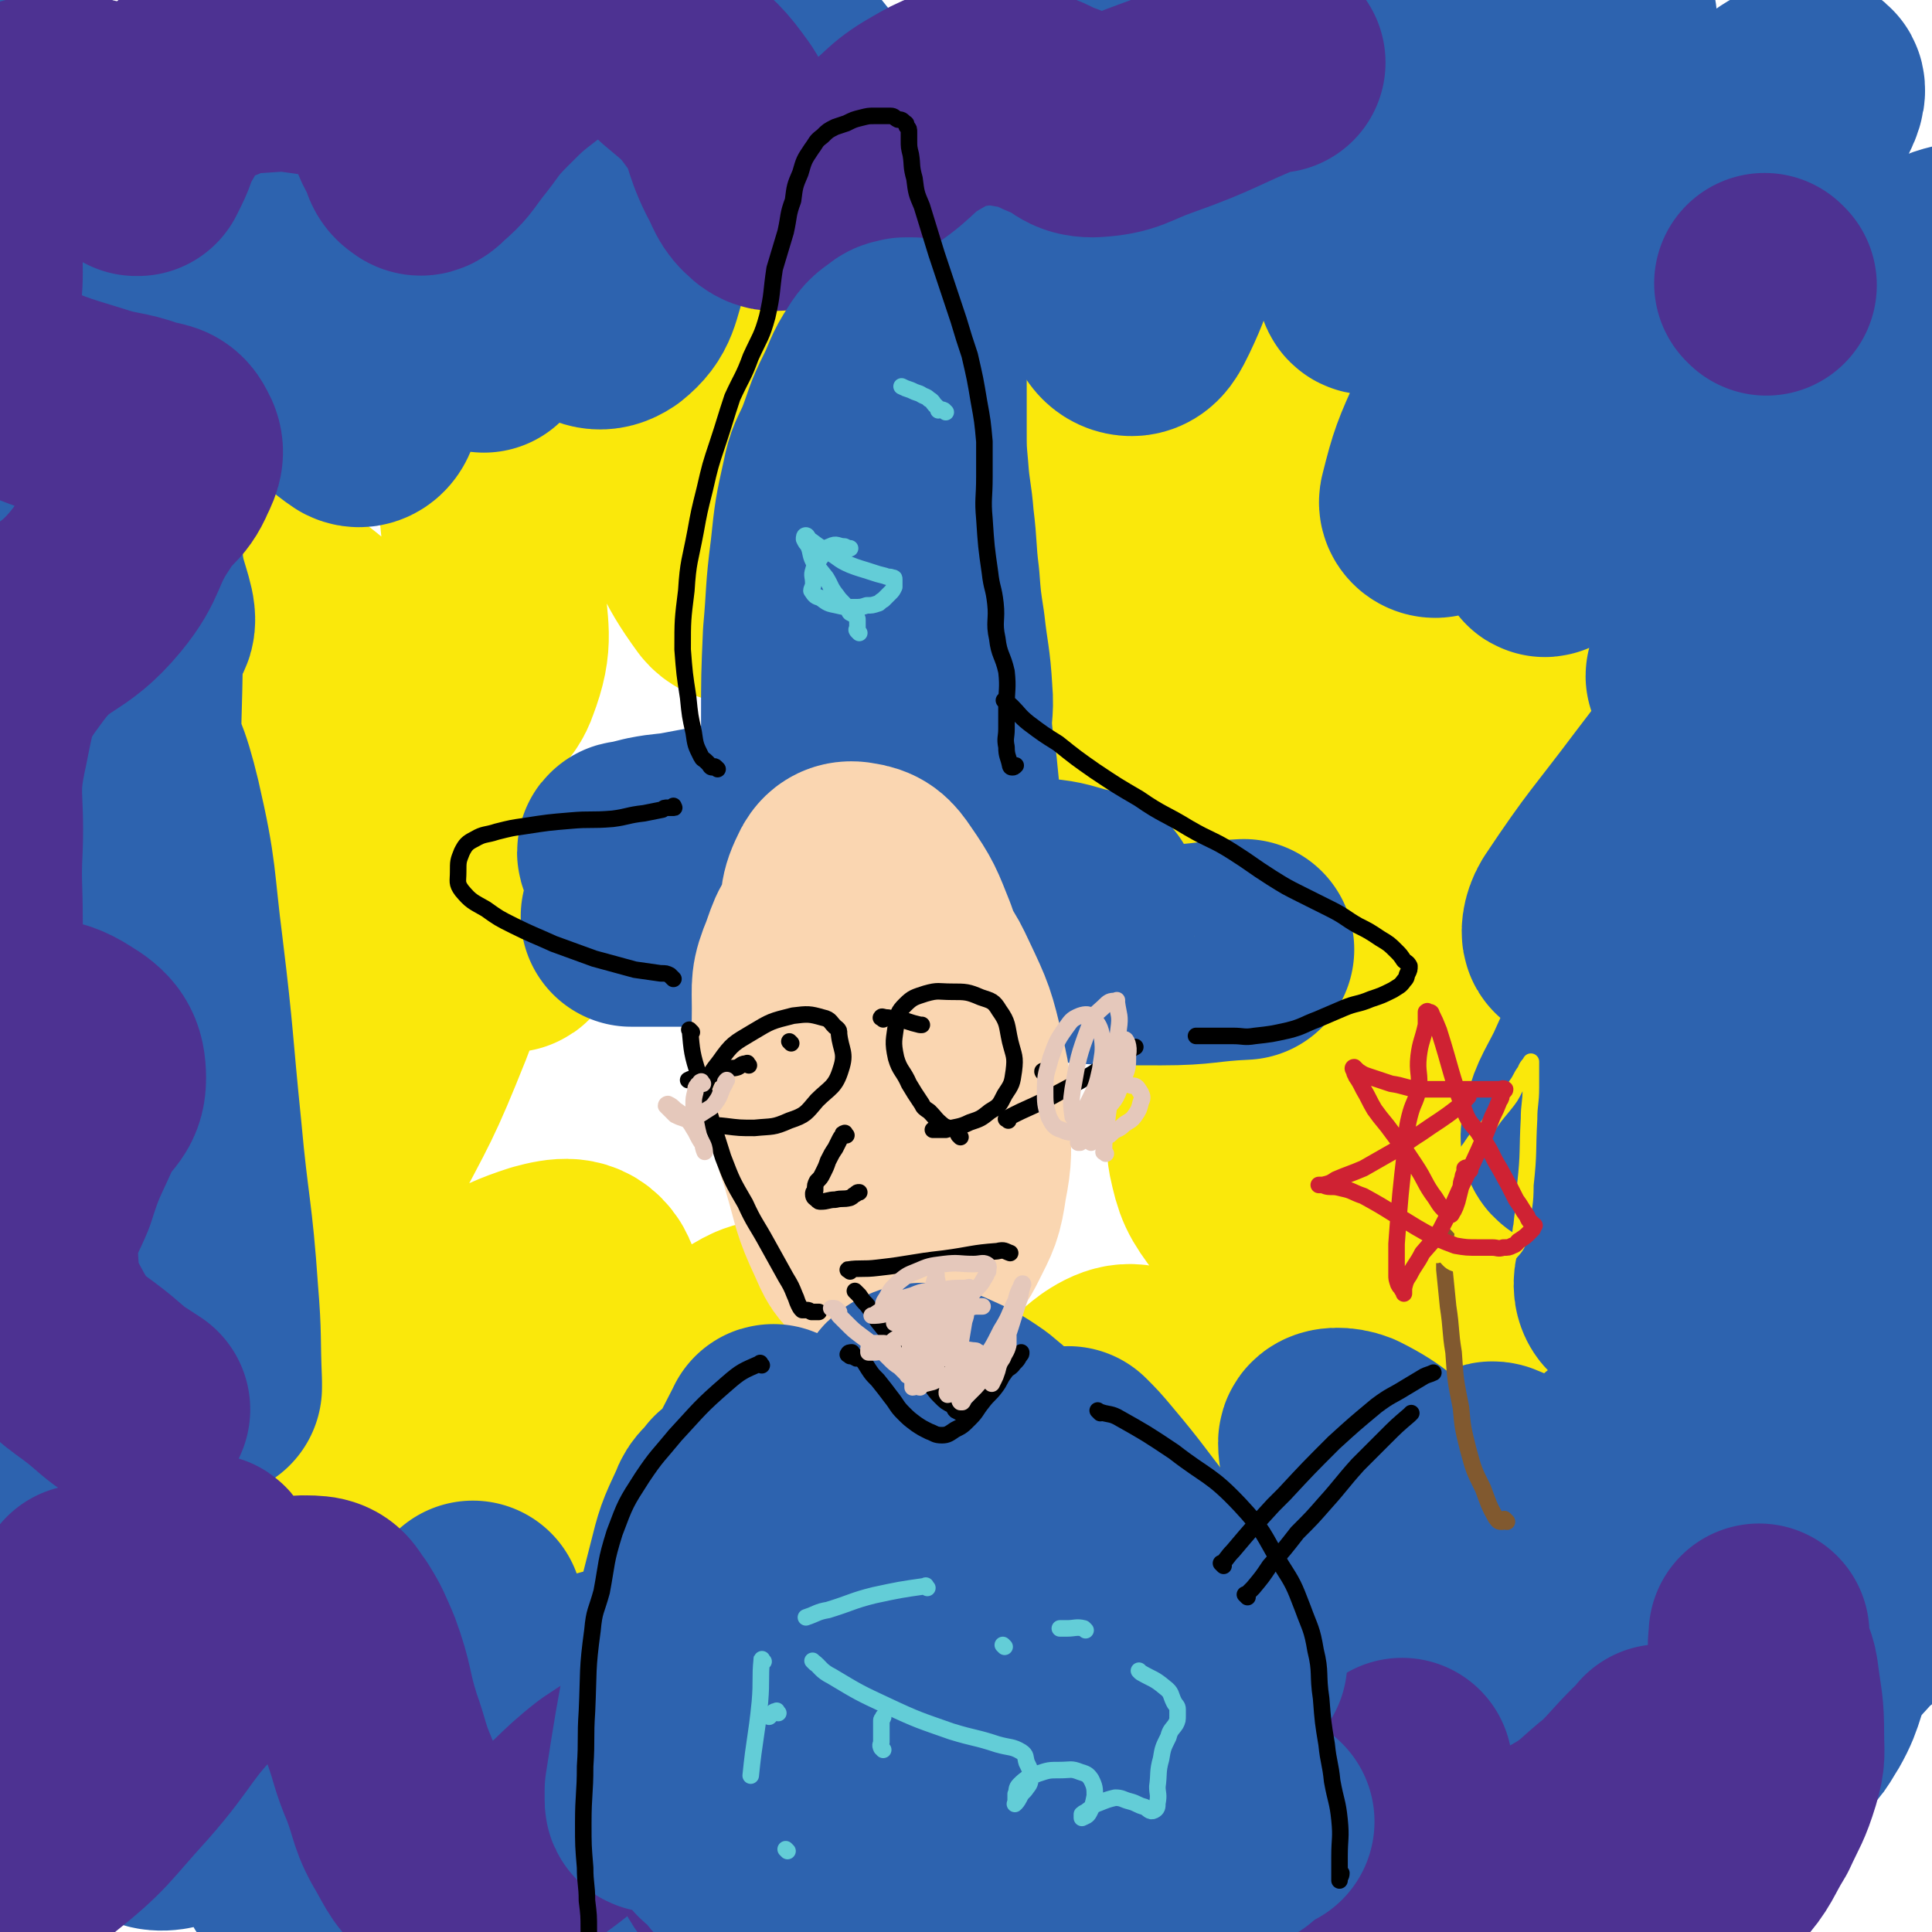
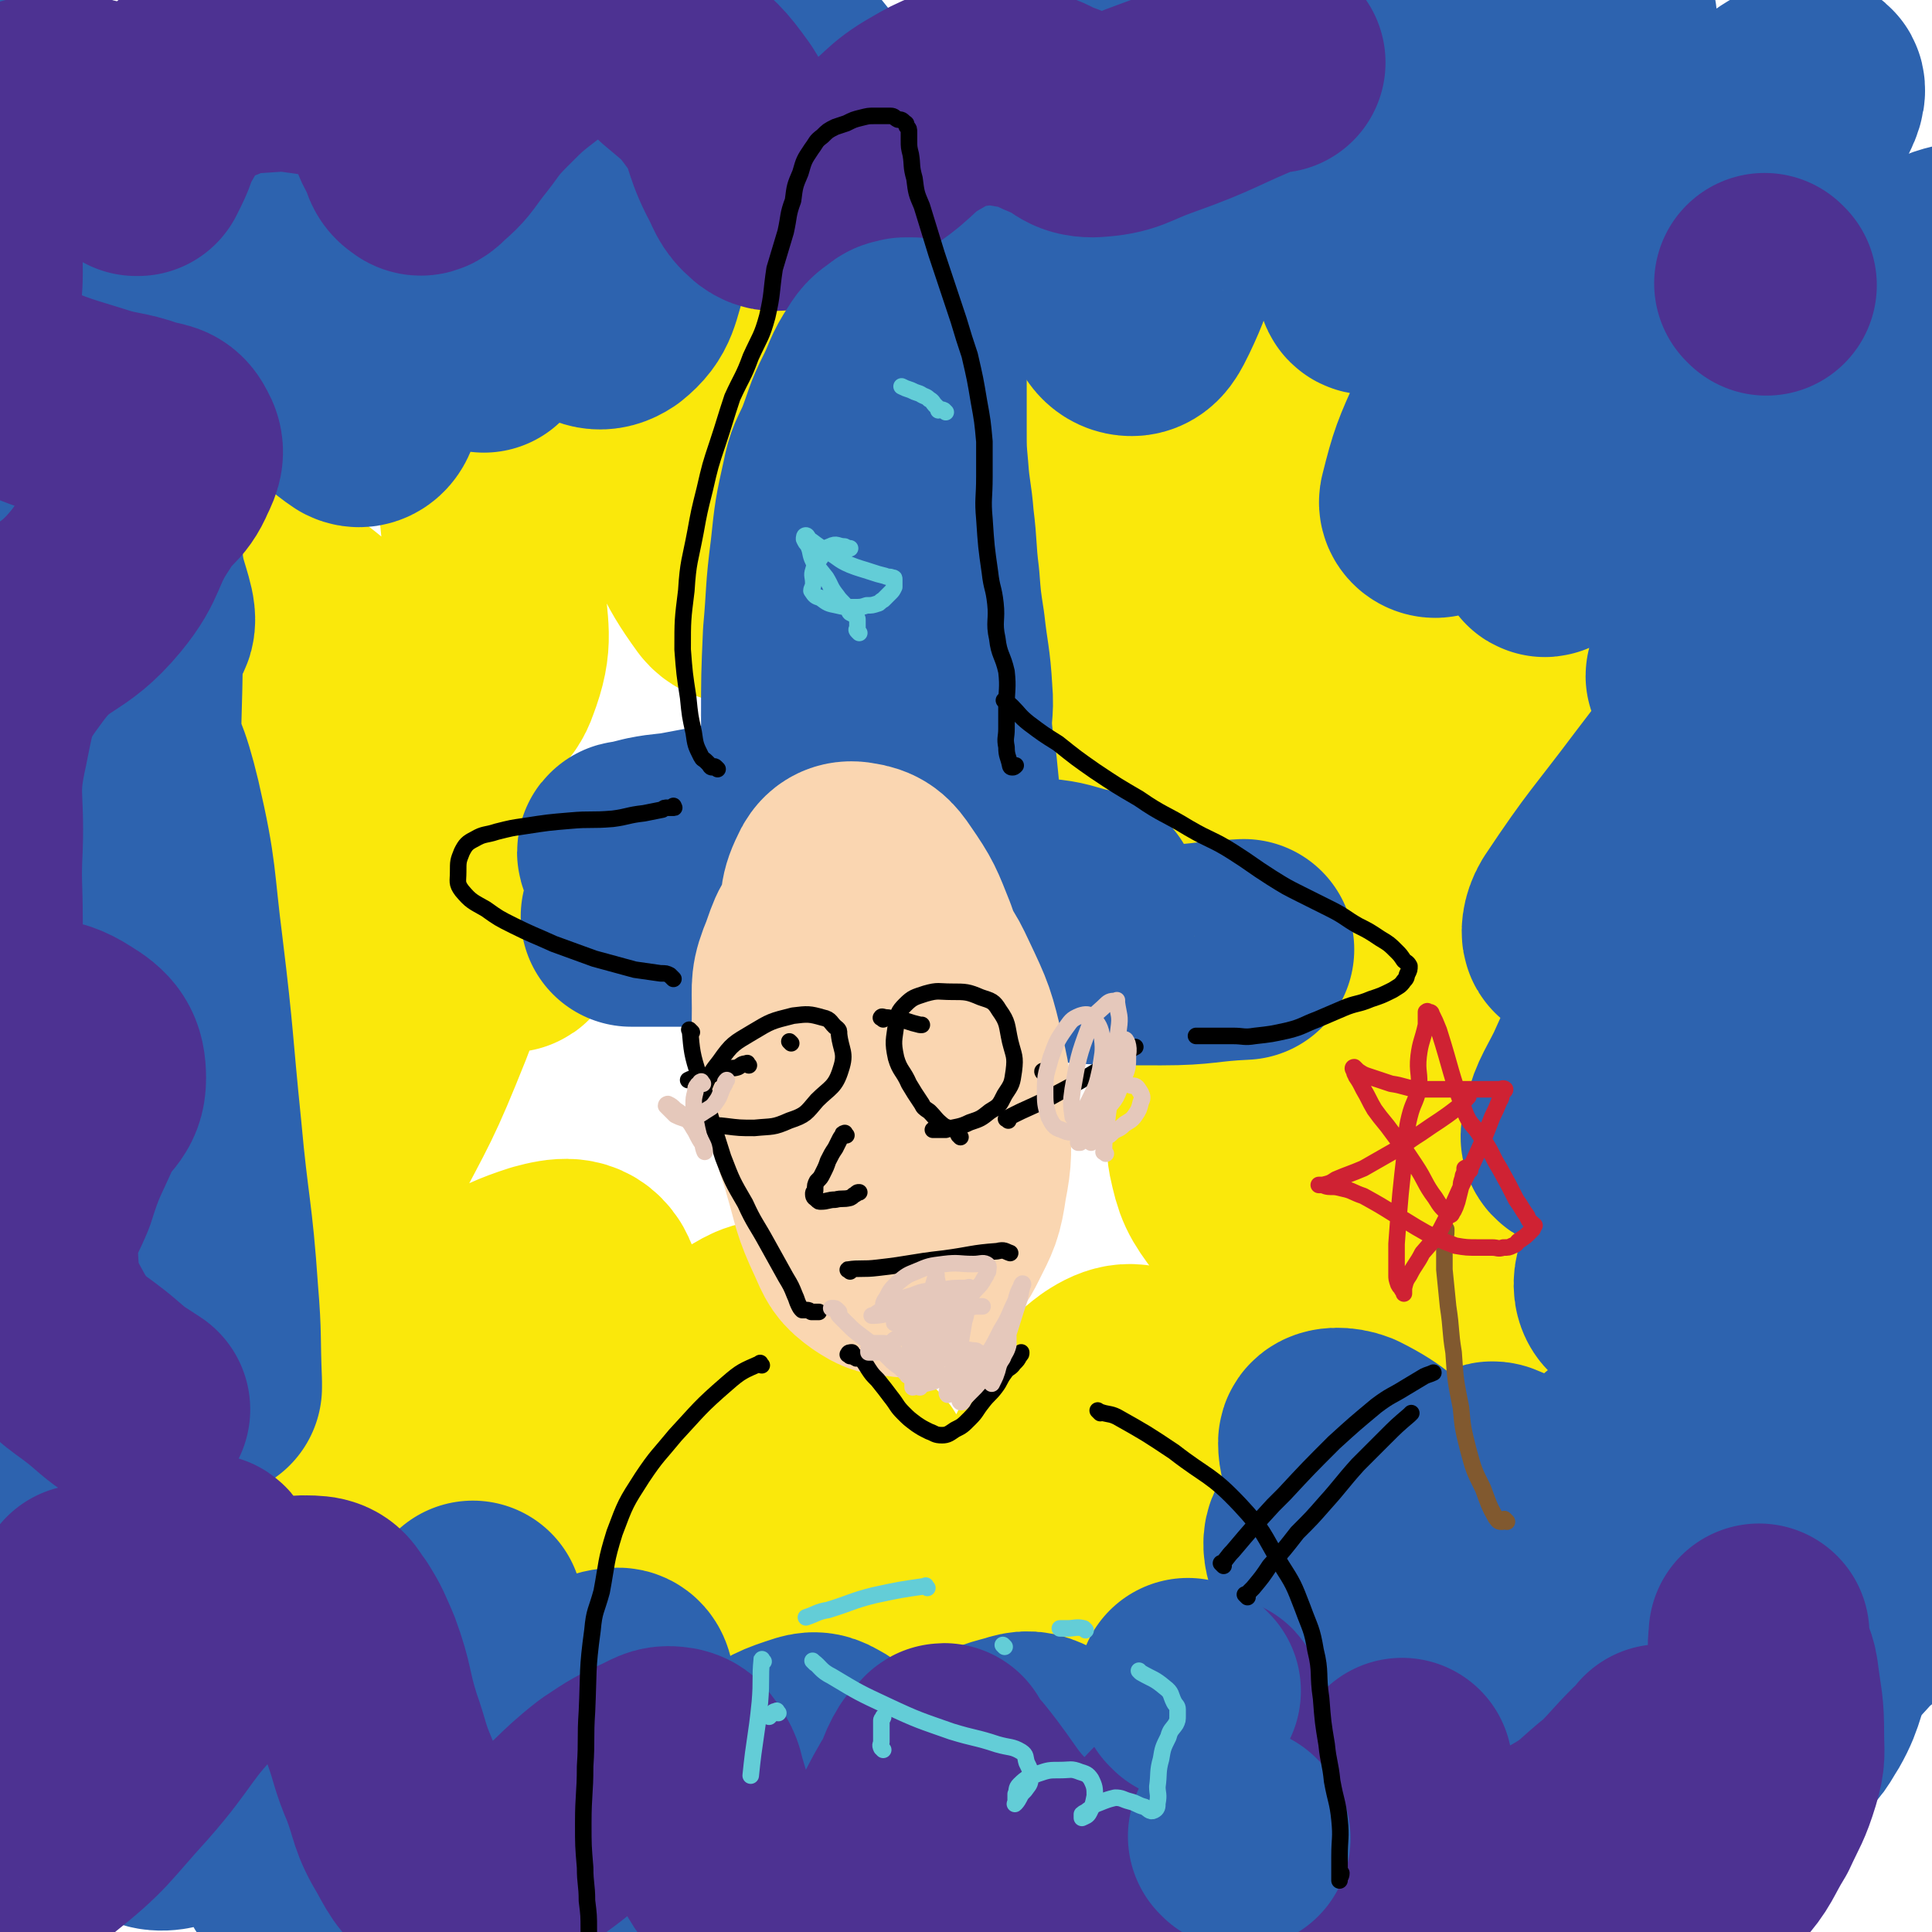
<svg xmlns="http://www.w3.org/2000/svg" viewBox="0 0 1050 1050" version="1.1">
  <g fill="none" stroke="#FAE80B" stroke-width="120" stroke-linecap="round" stroke-linejoin="round">
    <path d="M554,383c-1,-1 -2,-1 -1,-1 22,-14 23,-13 46,-28 37,-23 36,-24 73,-47 27,-18 27,-19 55,-36 18,-11 19,-10 38,-19 6,-3 6,-3 13,-6 2,0 5,-1 4,0 -5,6 -8,7 -15,14 -26,25 -26,25 -51,50 -22,21 -23,19 -43,41 -15,15 -15,15 -27,32 -5,6 -8,9 -7,13 1,3 5,3 10,2 17,-4 18,-3 33,-12 23,-14 21,-18 43,-34 23,-16 24,-14 48,-30 22,-14 22,-15 43,-30 14,-11 14,-11 27,-22 2,-2 2,-2 4,-4 0,0 0,-1 0,-1 -23,13 -24,13 -47,27 -26,16 -26,16 -51,33 -27,18 -26,18 -53,36 -21,14 -22,13 -43,28 -8,6 -10,7 -15,15 -2,3 -1,6 2,7 10,3 12,4 24,2 22,-3 22,-7 45,-11 28,-4 28,-4 56,-5 29,-1 29,1 57,1 26,0 26,-1 51,0 18,1 18,1 35,3 7,0 7,1 13,3 1,0 1,-1 1,-1 -8,4 -8,5 -16,7 -32,12 -32,14 -66,22 -32,9 -33,8 -66,12 -32,5 -32,3 -64,6 -23,2 -23,1 -46,4 -9,1 -11,1 -18,5 -2,1 -2,4 0,5 8,6 9,6 19,10 19,8 20,6 40,14 26,9 25,11 51,20 26,9 26,10 52,15 22,5 22,4 44,6 13,1 13,0 26,0 6,0 6,0 11,0 0,0 0,0 0,0 -16,0 -16,0 -31,0 -29,1 -29,0 -58,2 -31,2 -31,3 -62,7 -25,3 -25,2 -49,7 -15,2 -15,3 -29,8 -4,2 -9,3 -8,5 3,3 7,4 15,5 19,5 19,5 38,7 26,3 26,2 52,4 25,2 25,1 49,5 22,2 22,2 43,7 10,3 11,3 20,7 5,3 8,4 8,8 0,4 -4,6 -9,8 -15,8 -15,10 -31,13 -24,6 -25,5 -50,5 -30,-1 -30,-3 -60,-7 -19,-2 -19,-3 -38,-4 -11,-1 -13,-4 -22,0 -5,2 -6,6 -5,11 3,14 4,16 13,28 10,16 14,14 25,29 16,23 12,26 30,48 13,16 17,13 32,29 12,13 9,17 21,29 4,3 7,4 11,2 4,-3 6,-6 6,-12 -2,-17 -3,-18 -11,-35 -11,-26 -11,-28 -28,-52 -17,-24 -19,-23 -40,-45 -7,-7 -9,-14 -15,-11 -6,3 -7,10 -9,21 -5,21 -4,22 -6,44 -1,32 -1,32 0,64 1,40 1,40 3,79 2,30 4,30 6,61 1,17 0,17 1,34 0,1 1,4 1,2 1,-9 3,-12 1,-24 -5,-32 -3,-34 -14,-64 -13,-34 -15,-34 -34,-65 -12,-21 -12,-26 -30,-38 -9,-6 -15,-5 -24,1 -15,11 -14,16 -23,34 -13,26 -11,27 -19,54 -9,27 -9,27 -16,55 -6,23 -5,23 -12,46 -1,5 -2,5 -3,10 0,0 0,0 0,0 10,-20 8,-21 20,-40 11,-18 12,-17 24,-35 7,-10 10,-12 13,-20 1,-3 -3,-4 -6,-2 -15,5 -14,9 -29,15 -24,11 -25,9 -49,20 -25,11 -25,12 -49,25 -22,12 -20,15 -42,24 -14,6 -17,8 -30,6 -6,-1 -10,-5 -9,-12 1,-16 4,-18 13,-35 12,-24 13,-24 30,-46 13,-18 14,-18 30,-34 9,-10 10,-9 21,-17 1,-1 3,-1 3,-1 0,0 -1,1 -2,2 -21,19 -22,18 -42,38 -20,21 -17,24 -38,43 -13,12 -14,10 -29,18 -5,3 -8,6 -10,3 -4,-5 -3,-9 -1,-18 8,-28 10,-28 22,-55 13,-29 14,-29 28,-57 11,-20 12,-19 22,-39 2,-5 5,-11 2,-11 -7,0 -12,4 -23,11 -25,16 -27,15 -49,36 -30,28 -29,30 -55,61 -27,31 -26,32 -52,64 -17,21 -16,22 -35,42 -5,5 -9,10 -11,7 -4,-6 -4,-13 0,-24 11,-29 12,-29 29,-56 22,-38 24,-36 48,-73 22,-32 27,-30 43,-64 7,-14 9,-22 4,-31 -5,-8 -13,-7 -24,-4 -25,8 -24,12 -47,26 -30,18 -30,18 -58,38 -29,21 -27,23 -56,44 -17,11 -17,12 -36,20 -7,3 -15,6 -15,1 1,-12 8,-18 18,-34 20,-35 21,-35 42,-70 25,-42 27,-41 50,-85 20,-38 21,-38 37,-78 10,-26 10,-27 14,-55 2,-14 4,-18 -2,-28 -5,-6 -10,-6 -19,-4 -14,3 -15,5 -26,14 -20,17 -19,19 -36,38 -12,15 -13,15 -24,31 -6,9 -6,18 -10,20 -2,1 -2,-7 -1,-14 2,-24 4,-24 7,-48 4,-33 6,-33 8,-66 3,-30 1,-31 3,-62 1,-20 0,-20 4,-41 1,-5 0,-10 4,-10 6,0 10,3 15,10 16,21 14,24 29,48 19,33 18,34 38,67 16,25 15,26 33,50 4,5 11,10 11,7 0,-6 -3,-15 -11,-26 -17,-24 -20,-23 -40,-45 -29,-31 -29,-31 -57,-62 -22,-24 -21,-25 -43,-49 -14,-15 -15,-14 -28,-31 -6,-8 -5,-9 -9,-18 0,0 0,1 0,1 7,5 7,5 14,10 26,18 26,18 52,37 23,16 21,20 45,34 21,12 23,16 45,18 11,1 17,-3 20,-12 8,-21 4,-25 3,-49 -1,-38 -4,-38 -5,-75 -2,-33 -4,-34 0,-66 3,-24 4,-27 14,-47 4,-6 8,-8 14,-6 12,5 13,8 22,20 17,23 17,24 29,50 16,34 12,36 26,70 11,28 10,32 26,54 4,5 10,4 13,0 8,-10 8,-14 10,-28 5,-29 2,-29 5,-58 3,-31 2,-32 8,-62 4,-19 3,-21 12,-37 2,-4 7,-6 9,-3 7,11 6,16 9,32 4,23 2,24 5,47 3,29 3,29 9,57 5,24 3,26 12,49 3,7 5,10 12,11 12,1 17,1 25,-8 16,-19 13,-24 24,-49 13,-31 12,-31 25,-63 9,-23 9,-23 19,-47 2,-4 4,-9 4,-9 0,1 -3,5 -5,10 -13,31 -13,31 -24,63 -11,30 -11,30 -19,62 -7,27 -8,27 -10,55 -2,16 -4,21 3,32 4,6 11,7 18,3 20,-14 17,-20 35,-39 26,-29 26,-29 52,-58 26,-29 26,-29 53,-58 15,-16 15,-17 32,-32 2,-2 6,-4 6,-1 -3,15 -7,18 -13,37 -10,29 -11,28 -18,57 -8,31 -8,31 -13,62 -3,24 -5,25 -2,48 2,13 2,15 12,24 12,10 15,8 31,14 8,3 8,1 16,3 " />
  </g>
  <g fill="none" stroke="#2D63AF" stroke-width="120" stroke-linecap="round" stroke-linejoin="round">
    <path d="M786,882c-1,-1 -2,-2 -1,-1 1,3 0,5 3,9 15,24 15,24 31,46 19,25 19,25 40,48 11,12 12,15 24,23 2,1 4,-3 3,-6 -7,-15 -9,-16 -21,-30 -19,-24 -20,-24 -42,-46 -20,-20 -21,-19 -42,-38 -22,-21 -21,-23 -45,-42 -9,-7 -19,-13 -21,-10 -3,5 1,15 9,26 15,21 18,19 36,39 19,21 17,23 37,43 19,18 21,15 41,32 12,9 11,11 23,20 3,3 7,5 7,3 1,-7 -2,-12 -7,-22 -14,-24 -15,-24 -32,-46 -26,-33 -27,-32 -53,-65 -22,-27 -22,-27 -41,-56 -8,-11 -13,-15 -13,-25 0,-3 7,-3 12,-1 18,9 17,12 34,23 23,16 25,14 47,31 26,20 25,21 49,43 20,19 20,19 40,38 11,11 11,11 22,23 2,2 3,4 4,3 0,-1 -1,-4 -3,-7 -20,-25 -20,-24 -40,-49 -23,-26 -22,-26 -45,-53 -12,-13 -12,-13 -24,-27 -4,-4 -10,-9 -6,-8 13,5 19,10 39,20 21,11 21,10 42,22 18,10 16,13 35,21 11,5 12,5 24,5 7,0 12,0 14,-5 2,-7 0,-12 -6,-20 -11,-15 -12,-14 -27,-26 -15,-12 -15,-12 -32,-20 -8,-5 -9,-6 -18,-7 -3,0 -6,2 -5,4 1,5 3,7 8,10 10,6 10,7 21,9 12,3 12,3 25,2 15,0 15,0 30,-4 12,-3 14,-2 23,-9 5,-4 6,-7 5,-13 -2,-7 -4,-8 -11,-12 -14,-8 -15,-6 -31,-11 -12,-4 -12,-4 -24,-9 -5,-2 -9,-1 -11,-5 -2,-3 1,-5 3,-9 11,-18 10,-20 24,-35 21,-23 23,-22 47,-42 29,-24 30,-22 58,-45 10,-8 10,-9 18,-18 1,0 1,-1 0,-1 -2,0 -3,0 -5,1 -28,16 -28,15 -56,32 -28,16 -28,17 -56,34 -18,11 -18,12 -36,22 -11,7 -13,11 -23,13 -4,0 -5,-5 -4,-9 5,-14 9,-13 17,-28 13,-24 11,-25 27,-48 16,-26 18,-25 37,-49 12,-16 14,-15 25,-31 2,-3 4,-6 2,-6 -12,2 -17,1 -29,9 -22,15 -20,19 -41,36 -19,15 -19,15 -39,29 -11,7 -12,9 -23,13 -3,1 -6,-1 -5,-3 3,-15 5,-16 12,-30 13,-29 13,-29 29,-57 18,-33 17,-33 38,-65 17,-27 18,-26 38,-53 6,-8 13,-12 13,-16 -1,-2 -8,0 -14,4 -19,13 -18,14 -36,29 -21,18 -22,18 -42,37 -17,16 -16,17 -32,34 -3,4 -4,9 -5,8 -1,0 -1,-5 2,-10 22,-33 23,-32 47,-64 27,-35 26,-37 56,-70 30,-32 34,-29 65,-61 19,-19 18,-20 36,-41 1,-1 1,-1 1,-3 0,0 0,-1 0,-1 -18,12 -18,12 -36,25 -13,9 -13,10 -26,19 -24,18 -26,16 -49,35 -14,12 -13,14 -26,27 -2,2 -4,4 -3,3 6,-14 7,-18 17,-33 17,-27 17,-27 38,-51 24,-28 29,-25 52,-53 20,-25 22,-26 34,-54 6,-13 1,-14 1,-28 0,-5 3,-11 0,-10 -13,3 -16,9 -32,18 -33,17 -35,13 -65,33 -32,23 -29,27 -59,53 -25,21 -26,19 -52,40 -8,7 -11,13 -16,15 -2,1 0,-5 2,-10 13,-31 11,-33 29,-61 21,-32 27,-28 48,-60 19,-29 15,-32 34,-62 14,-24 17,-22 30,-46 3,-5 5,-12 1,-11 -11,2 -17,6 -29,17 -22,20 -20,22 -40,45 -27,32 -27,32 -53,64 -26,33 -25,34 -52,68 -14,17 -14,20 -28,34 -2,2 -6,0 -5,-3 5,-20 6,-22 15,-42 16,-35 19,-34 34,-68 16,-36 17,-36 30,-73 9,-27 8,-27 14,-55 3,-14 5,-18 2,-29 -1,-4 -6,-4 -10,-1 -12,9 -12,11 -22,23 -21,24 -21,24 -40,49 -17,22 -15,24 -31,47 -9,15 -9,16 -20,29 -2,2 -6,4 -6,1 -2,-15 -1,-18 2,-36 3,-26 6,-26 8,-51 3,-26 4,-26 2,-52 -1,-18 1,-23 -6,-36 -4,-5 -11,-6 -17,-1 -14,11 -12,16 -24,33 -16,22 -17,22 -32,45 -17,29 -17,29 -31,59 -12,25 -8,27 -20,52 -3,6 -5,11 -10,11 -5,0 -9,-4 -10,-12 -6,-21 -3,-23 -4,-46 -1,-26 2,-27 0,-53 -2,-24 -3,-24 -8,-49 -2,-11 0,-15 -6,-22 -3,-4 -8,-4 -12,0 -10,10 -7,13 -15,27 -8,13 -10,12 -16,26 -10,22 -5,25 -17,46 -5,9 -7,10 -17,14 -8,3 -11,3 -18,-1 -13,-8 -12,-11 -23,-23 -17,-20 -16,-21 -33,-42 -12,-15 -12,-15 -25,-29 -4,-5 -4,-5 -8,-8 -3,-3 -4,-3 -7,-5 -4,-3 -4,-6 -8,-5 -11,2 -16,2 -21,12 -10,20 -6,24 -9,49 -4,25 -2,25 -5,51 -3,18 -1,19 -6,36 -5,15 -4,20 -14,28 -6,4 -11,3 -17,-3 -14,-16 -11,-20 -23,-40 -5,-8 -5,-8 -10,-16 -4,-6 -4,-6 -8,-13 -21,-39 -21,-39 -42,-79 -4,-8 -3,-9 -7,-17 0,-1 0,0 -1,1 -1,2 -4,1 -3,3 3,31 5,32 11,63 1,8 1,8 3,15 6,20 7,20 12,41 7,25 5,25 12,50 1,5 1,6 3,10 0,0 0,-1 0,-1 -10,-22 -8,-23 -19,-43 -19,-35 -19,-35 -40,-68 -19,-29 -20,-28 -39,-57 -12,-17 -12,-17 -23,-34 -2,-3 -3,-6 -4,-5 -2,1 -2,4 -1,8 5,27 4,27 11,53 10,33 14,32 25,65 12,36 12,36 21,73 5,21 7,22 7,42 0,5 -4,9 -8,7 -15,-10 -15,-16 -30,-32 -25,-30 -23,-31 -50,-60 -35,-38 -36,-37 -74,-73 -23,-22 -25,-20 -47,-42 -5,-5 -5,-13 -6,-12 -2,2 0,9 0,17 1,27 -2,27 2,53 6,41 4,42 19,81 19,47 29,43 48,89 14,34 11,36 19,71 3,11 7,20 3,23 -4,3 -10,-4 -19,-11 -34,-24 -34,-25 -66,-51 -1,-1 0,-1 -1,-2 " />
    <path d="M71,915c-1,-1 -2,-2 -1,-1 3,2 4,5 9,7 16,4 17,5 33,4 14,-1 15,-2 27,-8 10,-5 11,-6 17,-13 2,-2 0,-5 -2,-5 -6,0 -9,-1 -15,4 -18,14 -16,16 -32,33 -12,13 -15,12 -24,27 -6,8 -8,12 -5,20 2,5 6,7 13,6 16,-3 16,-6 32,-15 20,-11 20,-11 39,-25 22,-16 21,-18 42,-34 19,-15 19,-14 38,-28 7,-5 7,-5 15,-11 0,0 0,-1 0,0 -12,10 -14,9 -26,22 -19,22 -17,23 -35,46 -13,17 -15,16 -27,35 -8,13 -9,14 -13,29 -1,6 0,10 4,11 10,2 14,1 25,-5 22,-13 20,-17 41,-33 23,-16 24,-15 47,-31 21,-14 21,-16 43,-29 9,-6 12,-9 20,-9 3,0 4,5 2,10 -4,13 -6,13 -14,26 -11,18 -13,17 -24,35 -12,21 -12,21 -22,43 -6,14 -7,15 -9,30 -1,6 0,11 4,12 6,0 9,-5 18,-11 20,-13 21,-11 40,-27 23,-18 20,-21 43,-40 18,-15 18,-15 38,-28 11,-8 11,-9 23,-13 6,-2 8,-3 13,0 6,3 6,5 7,12 3,10 3,10 2,21 -1,23 -2,23 -5,46 -3,17 -7,17 -9,35 0,8 -2,15 3,16 7,2 13,-2 20,-10 15,-15 13,-17 24,-35 13,-21 11,-22 23,-44 9,-15 7,-17 18,-30 8,-9 10,-9 21,-12 6,-2 8,-2 14,1 6,2 6,4 11,8 6,5 7,4 12,11 7,8 5,10 12,19 7,10 7,13 16,18 7,4 12,6 17,1 12,-11 9,-17 19,-33 7,-13 8,-13 15,-27 6,-11 3,-13 10,-22 4,-5 7,-6 12,-5 7,2 7,6 14,12 7,7 5,8 13,14 9,8 9,8 20,13 11,5 11,5 23,7 10,1 11,2 19,0 7,-2 7,-3 11,-9 6,-10 7,-11 9,-23 3,-14 -2,-15 1,-29 1,-4 1,-7 6,-8 7,-2 10,-3 18,1 13,6 12,8 23,18 13,11 11,14 24,24 14,10 15,9 30,16 10,4 11,6 22,5 10,-1 12,-2 19,-9 12,-13 11,-16 18,-32 5,-13 3,-14 7,-27 1,-7 1,-7 3,-13 0,0 1,0 1,0 1,1 1,2 1,4 0,8 -1,8 -2,16 -2,18 -5,18 -5,36 0,4 2,8 5,7 5,-1 6,-5 10,-11 8,-14 5,-16 13,-30 6,-9 7,-9 14,-17 5,-5 6,-4 10,-9 2,-3 0,-4 2,-6 3,-5 5,-4 8,-10 4,-9 4,-9 6,-19 4,-12 4,-12 5,-23 3,-20 4,-20 5,-40 1,-28 -1,-28 -1,-57 0,-36 0,-36 0,-73 0,-31 1,-31 0,-62 -1,-24 1,-24 -3,-47 -2,-17 -5,-17 -8,-34 -2,-15 -3,-15 -2,-31 2,-21 4,-21 8,-43 4,-23 5,-23 7,-47 2,-26 2,-26 2,-52 0,-23 1,-23 -3,-46 -3,-17 -4,-17 -11,-33 -8,-18 -8,-18 -18,-34 -8,-14 -9,-13 -19,-26 -9,-10 -9,-9 -19,-19 -5,-5 -5,-5 -11,-11 -1,-1 -1,-1 -1,-1 " />
    <path d="M70,313c-1,-1 -1,-1 -1,-1 -1,-1 0,0 0,0 -1,8 -2,8 -2,17 -1,22 -1,22 -1,44 0,24 0,24 0,48 1,30 1,30 2,60 1,22 6,29 1,43 -2,5 -10,0 -14,-5 -16,-23 -17,-25 -27,-53 -13,-33 -11,-34 -20,-70 -7,-26 -5,-27 -10,-54 -4,-18 -3,-19 -7,-37 -1,-3 -3,-8 -4,-6 -1,4 -1,9 -1,18 -1,33 -2,33 -1,66 1,74 -1,74 5,147 5,68 5,68 17,135 10,57 14,57 28,113 9,33 9,33 18,65 4,14 5,13 10,27 0,2 1,7 1,5 1,-21 2,-26 -1,-52 -7,-67 -9,-67 -18,-134 -9,-64 -11,-64 -17,-129 -6,-56 -7,-57 -6,-113 0,-26 3,-26 9,-51 4,-15 4,-15 10,-28 2,-4 4,-8 7,-6 6,4 6,8 12,17 3,4 3,4 4,9 10,25 12,25 18,50 9,39 7,40 12,79 6,49 5,49 10,98 4,44 6,44 9,88 2,24 1,24 2,48 0,1 0,2 0,3 0,0 -1,0 -1,-1 -5,-28 -6,-28 -10,-57 -6,-36 -5,-36 -9,-72 -7,-47 -8,-47 -13,-95 -6,-48 -7,-48 -10,-96 -2,-42 0,-43 0,-85 0,-22 0,-22 0,-43 0,-5 0,-5 0,-9 0,0 -1,0 -1,0 -7,35 -8,36 -13,71 -7,45 -6,45 -12,89 -10,63 -10,63 -21,125 -12,71 -14,70 -25,141 -7,44 -6,48 -12,88 " />
  </g>
  <g fill="none" stroke="#4D3292" stroke-width="120" stroke-linecap="round" stroke-linejoin="round">
    <path d="M47,868c-1,-1 -1,-2 -1,-1 -12,38 -21,40 -23,78 0,16 7,19 18,29 5,3 9,2 13,-3 22,-23 23,-25 40,-53 7,-11 5,-12 9,-25 6,-17 7,-17 10,-34 1,-4 1,-10 -2,-9 -7,2 -9,7 -18,16 -15,13 -17,12 -29,27 -11,16 -6,19 -17,35 -12,20 -16,17 -27,37 -8,14 -7,15 -11,30 -2,7 -5,13 -1,15 4,3 10,0 16,-6 24,-19 23,-21 44,-44 22,-25 19,-28 43,-52 17,-16 17,-17 38,-29 10,-6 12,-7 23,-6 6,1 6,4 10,9 5,8 5,9 9,18 7,19 5,20 11,39 5,14 4,15 10,29 6,16 4,17 13,32 6,11 7,13 17,19 9,5 12,5 23,2 16,-5 15,-9 30,-20 18,-13 16,-15 34,-29 12,-8 12,-8 25,-14 6,-3 7,-4 13,-3 4,1 4,2 7,6 4,6 3,7 5,13 4,13 3,13 8,25 6,13 6,14 15,25 6,7 7,9 16,10 12,2 14,2 27,-3 17,-7 18,-7 31,-20 14,-15 12,-17 22,-34 6,-9 4,-10 9,-18 2,-2 3,-1 4,-3 1,-1 1,-3 2,-3 0,0 0,2 1,4 3,4 3,3 7,7 17,21 15,24 35,42 9,9 10,9 22,12 13,2 16,3 28,-2 16,-7 17,-9 29,-22 12,-12 11,-13 19,-28 6,-10 7,-11 9,-22 1,-8 -1,-9 -3,-16 0,-1 -1,-1 -2,0 -2,1 -3,2 -3,4 -1,7 -1,7 0,15 1,9 -1,11 5,18 17,19 19,21 41,34 10,6 13,6 24,3 11,-3 10,-6 20,-15 8,-7 8,-7 14,-16 3,-4 2,-5 3,-9 0,-1 0,-1 0,-1 0,0 0,0 0,1 0,4 -1,5 1,8 11,20 8,26 25,38 12,9 16,5 32,3 16,-2 16,-3 30,-10 16,-9 15,-11 29,-22 9,-9 9,-10 18,-19 3,-3 3,-2 6,-5 0,-1 0,-1 0,-1 0,0 0,-1 0,0 -2,5 -3,6 -3,12 -1,20 -2,21 0,40 2,7 2,8 8,14 4,4 6,6 11,5 8,-1 10,-3 15,-9 10,-11 9,-13 17,-26 6,-13 7,-13 11,-26 3,-10 2,-11 2,-21 0,-16 -1,-16 -3,-32 -1,-7 -3,-7 -5,-14 -1,-4 0,-5 0,-9 " />
    <path d="M960,155c-1,-1 -1,-1 -1,-1 " />
    <path d="M693,34c-1,-1 -1,-2 -1,-1 -2,0 -2,0 -4,1 -30,12 -29,14 -60,25 -17,6 -17,9 -34,10 -10,0 -10,-4 -19,-8 -9,-3 -9,-5 -18,-7 -13,-2 -13,-3 -26,-2 -14,2 -15,2 -27,9 -16,9 -14,12 -29,22 -14,9 -14,8 -28,16 -9,4 -9,6 -19,9 -6,1 -8,2 -12,-1 -7,-6 -6,-8 -11,-17 -8,-16 -5,-18 -14,-32 -10,-14 -11,-14 -24,-25 -11,-10 -10,-12 -23,-18 -13,-6 -16,-9 -29,-6 -14,3 -13,8 -25,18 -13,10 -13,10 -24,21 -11,11 -10,12 -19,23 -6,8 -6,9 -13,15 -3,3 -5,5 -7,3 -5,-3 -3,-6 -7,-12 -5,-9 -3,-11 -10,-19 -7,-9 -7,-10 -17,-16 -11,-6 -12,-5 -24,-7 -14,-2 -14,-2 -28,-1 -12,1 -12,0 -23,5 -11,4 -12,4 -21,12 -8,7 -7,9 -13,19 -4,7 -3,8 -7,16 -1,2 -1,2 -2,4 0,0 -1,0 -1,0 0,-2 0,-2 0,-5 -1,-6 1,-8 -4,-12 -10,-10 -12,-13 -26,-15 -20,-2 -25,-2 -43,7 -11,5 -10,10 -14,23 -4,13 -1,14 -2,29 -1,16 0,16 0,31 0,16 -3,17 0,32 2,11 3,12 9,21 3,5 4,5 9,7 23,10 23,10 46,17 15,5 16,3 30,8 7,2 10,1 13,7 3,5 2,8 -1,14 -5,12 -9,10 -16,22 -13,19 -9,23 -23,40 -19,23 -27,17 -44,40 -15,20 -15,23 -20,48 -6,27 -2,28 -3,56 -1,20 0,20 0,41 0,17 0,17 0,35 0,7 -4,10 0,15 6,6 10,3 20,6 17,4 20,-1 34,8 10,6 13,10 13,21 0,11 -6,11 -12,23 -8,18 -9,18 -15,37 -7,17 -11,18 -10,36 1,21 2,23 12,41 11,18 15,16 31,30 8,7 9,7 18,13 " />
  </g>
  <g fill="none" stroke="#2D63AF" stroke-width="120" stroke-linecap="round" stroke-linejoin="round">
    <path d="M443,407c-1,-1 -1,-1 -1,-1 -1,-8 -1,-8 -1,-16 0,-22 0,-22 1,-45 2,-22 1,-22 4,-45 2,-19 2,-19 6,-37 2,-10 3,-10 7,-19 5,-13 4,-13 10,-25 5,-10 4,-11 10,-20 3,-5 4,-5 8,-8 2,-2 3,-1 5,-2 1,0 1,0 2,0 1,0 1,0 2,0 0,0 0,0 0,0 1,0 1,0 1,1 1,1 1,1 1,2 0,3 0,3 0,6 0,18 0,18 0,36 0,11 0,11 1,22 1,14 2,14 3,27 2,16 1,16 3,32 1,13 1,13 3,26 2,18 3,18 4,35 1,11 -1,11 0,23 1,11 2,11 3,23 1,10 1,10 2,20 1,5 1,5 4,10 1,3 3,3 3,4 1,1 -1,0 -2,0 -2,0 -2,0 -4,0 -1,0 -1,-1 -3,-1 -1,-1 -1,-1 -3,-2 -1,-1 -1,-1 -2,-2 -1,0 -1,0 -1,-1 -2,0 -2,0 -4,-1 -1,0 -1,0 -2,0 -1,0 -1,0 -2,0 -2,-1 -2,-1 -4,-2 -2,-1 -3,0 -5,-1 -4,-1 -4,-1 -9,-2 -5,-1 -5,-1 -11,-2 -5,-2 -5,-2 -11,-3 -3,0 -3,0 -6,0 -1,0 -3,0 -2,0 0,0 2,0 4,-1 5,0 5,0 10,-1 6,0 5,0 11,-1 " />
    <path d="M465,439c-1,-1 -1,-2 -1,-1 -12,1 -12,2 -24,4 -17,4 -17,5 -35,9 -16,3 -16,3 -32,6 -10,2 -10,1 -20,3 -4,1 -4,1 -8,2 -2,1 -4,0 -4,1 0,1 1,2 4,2 15,5 15,5 31,9 18,6 18,6 36,11 14,4 14,4 29,7 23,5 22,7 45,9 27,2 28,0 55,-1 15,-1 15,-1 29,-4 9,-2 8,-2 17,-4 1,-1 1,-1 3,-1 1,0 2,0 2,-1 0,-1 -1,-2 -3,-2 -12,-3 -12,-4 -23,-5 -24,-4 -24,-4 -48,-5 -21,-1 -21,0 -42,0 -24,0 -25,-2 -49,0 -15,1 -15,2 -30,5 -15,3 -15,4 -30,7 -4,1 -4,1 -9,2 -6,2 -6,3 -12,5 -2,1 -3,1 -3,1 0,0 1,0 2,0 17,0 17,0 34,0 29,0 30,-1 59,1 30,2 30,3 60,7 34,5 33,7 67,10 33,3 33,3 66,3 23,0 23,-2 45,-3 " />
  </g>
  <g fill="none" stroke="#FAD6B1" stroke-width="120" stroke-linecap="round" stroke-linejoin="round">
    <path d="M457,585c-1,-1 -1,-1 -1,-1 -2,-17 -1,-17 -2,-34 -1,-22 -3,-22 -3,-45 1,-13 -1,-15 4,-25 2,-5 5,-7 10,-6 7,1 9,3 13,9 9,13 9,14 15,29 5,14 5,15 8,30 4,22 3,22 5,45 3,19 5,19 4,39 0,17 -1,17 -4,34 -2,9 -2,9 -5,18 -2,5 -1,6 -5,9 -2,2 -4,2 -6,1 -6,-3 -7,-4 -11,-9 -7,-8 -7,-9 -12,-18 -9,-17 -9,-18 -15,-36 -7,-19 -9,-19 -13,-38 -4,-19 -3,-20 -3,-39 0,-13 -1,-14 4,-26 4,-11 4,-14 14,-21 5,-4 8,-4 15,-2 11,4 11,6 20,15 9,10 10,10 16,23 9,19 9,19 14,40 4,16 3,16 3,33 0,16 1,17 -2,32 -2,14 -3,15 -9,27 -4,8 -5,9 -11,14 -4,4 -5,5 -11,5 -6,0 -7,0 -13,-4 -7,-5 -7,-6 -11,-15 -8,-17 -7,-18 -12,-35 -4,-15 -6,-15 -8,-31 -2,-17 -1,-17 0,-34 0,-12 0,-12 2,-23 2,-10 3,-9 5,-19 2,-6 2,-6 3,-12 " />
  </g>
  <g fill="none" stroke="#2D63AF" stroke-width="120" stroke-linecap="round" stroke-linejoin="round">
-     <path d="M582,793c-1,-1 -2,-2 -1,-1 4,4 5,5 10,11 16,19 15,19 30,38 13,16 14,16 27,32 9,10 8,11 17,21 4,4 5,5 7,9 1,0 -1,-1 -1,-1 -13,-11 -14,-11 -26,-22 -25,-23 -25,-24 -49,-48 -17,-16 -17,-16 -33,-31 -15,-14 -14,-16 -30,-29 -10,-7 -11,-7 -22,-12 -6,-2 -8,-4 -14,-2 -5,2 -6,3 -9,9 -3,8 -1,9 -3,18 -2,9 -1,9 -4,18 -1,4 -1,5 -4,9 -2,3 -3,3 -6,6 -3,3 -3,3 -7,5 -2,1 -2,1 -4,1 -2,0 -4,1 -4,0 -1,0 0,-1 1,-2 2,-2 2,-2 3,-4 3,-4 3,-4 6,-7 4,-4 4,-5 9,-6 2,-1 5,-2 5,1 6,23 6,25 7,50 0,18 -3,18 -4,36 -1,20 0,20 -2,40 0,9 1,9 -1,17 -1,3 -2,4 -4,6 0,0 1,-1 1,-1 -1,-11 -1,-11 -1,-22 -1,-23 -1,-23 -2,-47 -1,-21 -1,-21 -2,-42 0,-12 0,-12 0,-24 0,-3 1,-4 0,-6 0,0 -1,1 -1,2 -8,19 -9,19 -15,38 -10,29 -9,30 -18,59 -7,24 -7,24 -15,47 -5,16 -5,16 -11,31 -4,9 -4,9 -9,17 -1,2 -3,4 -4,2 -5,-10 -7,-13 -8,-26 0,-32 2,-32 5,-63 3,-32 2,-33 7,-64 4,-22 5,-21 10,-43 3,-12 4,-12 7,-24 1,-4 1,-4 1,-8 0,-1 -1,-2 -1,-1 -8,16 -9,16 -15,34 -8,21 -6,22 -12,44 -11,37 -11,36 -22,73 -5,18 -4,19 -10,37 -1,6 -2,6 -4,11 -1,1 -1,0 -1,-1 0,-2 0,-3 0,-5 5,-32 5,-32 11,-64 5,-27 5,-28 12,-55 4,-16 4,-16 11,-31 2,-6 4,-5 8,-11 0,0 0,0 0,0 0,6 1,6 0,12 -2,28 -3,28 -6,55 -1,11 -3,11 -3,22 -2,29 -1,29 -1,57 0,16 -1,16 0,31 0,6 0,11 3,11 3,0 5,-5 9,-12 6,-12 5,-12 10,-25 7,-20 7,-20 15,-39 7,-18 4,-19 13,-35 7,-11 8,-11 18,-19 6,-5 7,-8 14,-7 7,1 7,4 12,10 7,8 7,8 11,18 7,17 6,18 11,37 4,13 2,13 7,26 2,6 2,8 6,11 1,2 3,1 5,-1 4,-3 5,-3 7,-9 4,-16 2,-17 4,-33 3,-17 1,-18 6,-34 2,-8 3,-9 10,-14 4,-3 6,-4 10,-1 7,3 7,5 11,12 6,11 7,12 10,24 6,18 3,18 8,36 3,10 4,10 7,20 2,4 1,5 2,9 0,1 0,2 1,2 0,-1 0,-2 0,-3 0,-4 0,-4 0,-8 0,-7 -1,-7 1,-14 1,-4 1,-6 4,-8 3,-1 5,0 8,1 7,4 7,5 14,10 8,6 7,7 15,13 7,6 7,7 15,12 4,3 5,5 9,5 3,0 5,-2 6,-4 1,-5 1,-7 -2,-12 -9,-12 -9,-14 -21,-22 -20,-14 -21,-15 -44,-21 -14,-5 -15,-4 -31,-2 -18,2 -18,3 -35,10 -17,6 -16,8 -33,15 -16,6 -17,6 -33,11 -16,5 -17,4 -33,8 -12,3 -12,3 -24,5 -6,1 -6,1 -12,2 -1,0 -1,1 -2,1 0,0 0,0 0,0 10,2 10,2 19,4 31,8 31,9 62,16 23,4 23,4 46,7 20,2 21,4 41,2 16,-1 16,-3 32,-8 12,-4 13,-3 23,-9 4,-2 4,-4 4,-7 0,-4 0,-6 -4,-7 -14,-3 -16,-1 -32,-2 -22,-1 -23,-2 -45,-1 -26,1 -26,1 -52,6 -21,4 -22,4 -42,12 -14,6 -13,7 -26,15 -8,5 -11,4 -15,11 -3,3 -2,6 1,8 9,6 10,6 21,9 21,4 21,2 42,3 23,1 23,1 47,-1 25,-2 25,-2 49,-5 24,-4 24,-4 48,-10 20,-5 20,-6 40,-14 12,-5 12,-6 24,-12 2,-1 2,-1 4,-2 " />
    <path d="M674,999c-1,-1 -1,-1 -1,-1 " />
    <path d="M647,919c-1,-1 -1,-1 -1,-1 -1,-1 0,0 0,0 " />
  </g>
  <g fill="none" stroke="#000000" stroke-width="9" stroke-linecap="round" stroke-linejoin="round">
    <path d="M480,554c-1,-1 -2,-1 -1,-1 0,-1 1,0 3,0 2,0 2,1 5,1 3,1 3,0 6,1 3,1 3,1 7,2 0,0 0,0 1,0 " />
    <path d="M430,567c-1,-1 -1,-1 -1,-1 " />
    <path d="M460,617c-1,-1 -1,-2 -1,-1 -1,0 -1,0 -1,1 -1,1 -1,1 -2,3 -1,2 -1,2 -2,4 -2,3 -2,3 -4,7 -1,3 -1,3 -3,7 -1,2 -1,2 -3,4 -1,2 -1,2 -1,5 -1,1 -1,1 -1,2 0,2 1,2 2,3 1,1 1,1 2,1 4,0 4,-1 8,-1 4,-1 4,0 8,-1 2,-1 1,-1 3,-2 1,-1 1,-1 2,-1 " />
    <path d="M366,532c-1,-1 -1,-1 -1,-1 -1,-1 -1,-1 -1,-1 -2,-1 -2,-1 -5,-1 -7,-1 -7,-1 -14,-2 -11,-3 -11,-3 -22,-6 -11,-4 -11,-4 -22,-8 -11,-5 -12,-5 -22,-10 -8,-4 -8,-4 -15,-9 -7,-4 -8,-4 -13,-10 -3,-4 -2,-5 -2,-10 0,-6 0,-6 2,-11 2,-4 3,-5 7,-7 5,-3 6,-2 12,-4 8,-2 8,-2 15,-3 13,-2 13,-2 25,-3 11,-1 11,0 23,-1 8,-1 8,-2 17,-3 5,-1 5,-1 10,-2 1,-1 1,-1 3,-1 2,0 2,0 3,0 1,0 0,0 0,-1 " />
    <path d="M390,418c-1,-1 -1,-1 -1,-1 -1,-1 -1,0 -2,0 -1,0 -1,-1 -2,-2 0,0 0,0 -1,-1 0,0 0,0 0,0 -2,-2 -2,-1 -3,-3 -3,-6 -3,-6 -4,-13 -2,-9 -2,-9 -3,-19 -2,-13 -2,-13 -3,-26 0,-16 0,-16 2,-32 1,-16 2,-16 5,-32 2,-11 2,-11 5,-23 3,-13 3,-13 7,-25 4,-12 4,-13 8,-25 5,-11 6,-11 10,-22 5,-11 6,-11 9,-22 3,-13 2,-13 4,-26 3,-10 3,-10 6,-20 2,-9 1,-9 4,-17 1,-8 1,-8 4,-15 2,-7 2,-7 6,-13 3,-4 2,-4 6,-7 3,-3 3,-3 7,-5 3,-1 3,-1 6,-2 4,-2 4,-2 8,-3 4,-1 4,-1 7,-1 3,0 3,0 5,0 0,0 0,0 0,0 1,0 1,0 1,0 2,0 2,0 3,0 2,0 2,1 4,2 2,0 2,0 4,2 1,0 0,1 1,2 1,1 1,1 1,3 0,2 0,2 0,4 0,4 0,4 1,8 1,6 0,6 2,13 1,8 1,8 4,15 4,13 4,13 8,26 6,18 6,18 12,36 3,10 3,10 6,19 3,13 3,13 5,25 2,11 2,11 3,22 0,10 0,10 0,19 0,12 -1,12 0,23 1,15 1,15 3,29 1,9 2,8 3,17 1,9 -1,10 1,19 1,9 3,9 5,18 1,9 0,10 0,19 0,6 0,6 0,12 0,5 -1,5 0,10 0,5 1,5 2,10 0,0 0,0 0,0 0,0 0,1 1,1 1,0 1,0 2,-1 " />
    <path d="M547,382c-1,-1 -2,-2 -1,-1 1,1 2,1 4,3 4,4 4,5 9,9 8,6 8,6 16,11 10,8 10,8 20,15 12,8 12,8 24,15 13,9 14,8 27,16 12,7 13,6 24,13 11,7 10,7 21,14 8,5 8,5 16,9 8,4 8,4 16,8 8,4 8,5 15,9 6,3 6,3 12,7 5,3 5,3 9,7 2,2 2,2 4,5 1,1 2,1 3,3 0,2 0,2 -1,4 -1,2 0,2 -2,4 -2,3 -3,3 -6,5 -6,3 -6,3 -12,5 -7,3 -8,2 -15,5 -7,3 -7,3 -14,6 -8,3 -8,4 -16,6 -9,2 -9,2 -18,3 -6,1 -6,0 -12,0 -2,0 -2,0 -4,0 -5,0 -5,0 -10,0 -2,0 -2,0 -4,0 -1,0 -1,0 -2,0 0,0 0,0 0,0 " />
    <path d="M376,561c-1,-1 -2,-2 -1,-1 1,11 1,13 5,25 6,22 6,22 13,44 5,13 5,13 12,25 5,11 6,11 12,22 5,9 5,9 10,18 3,5 3,5 5,10 1,2 1,3 2,5 1,2 1,2 2,3 1,0 1,0 2,0 2,0 1,0 3,1 2,0 2,0 4,0 " />
    <path d="M462,737c-1,-1 -2,-1 -1,-1 0,-1 1,-1 2,-1 0,0 0,0 0,0 1,2 0,2 2,3 1,1 1,-1 2,0 3,2 3,3 5,6 2,3 2,3 5,6 4,5 4,5 7,9 4,5 3,5 7,9 3,3 3,3 7,6 3,2 3,2 7,4 3,1 3,2 7,2 3,0 4,-1 7,-3 4,-2 4,-2 8,-6 4,-4 3,-4 7,-9 3,-4 4,-4 7,-8 3,-4 2,-4 5,-8 2,-3 3,-2 5,-5 2,-2 2,-2 3,-4 1,-1 1,-1 1,-2 " />
    <path d="M414,742c-1,-1 -1,-2 -1,-1 -9,4 -10,4 -18,11 -15,13 -15,14 -28,28 -9,11 -10,11 -18,23 -9,14 -9,14 -15,30 -5,16 -4,16 -7,32 -3,11 -4,10 -5,21 -3,22 -2,22 -3,44 -1,15 0,15 -1,30 0,15 -1,15 -1,31 0,12 0,12 1,24 0,9 1,9 1,18 1,8 1,8 1,16 0,7 0,7 1,14 1,4 1,4 2,8 0,1 0,1 0,1 " />
    <path d="M598,768c-1,-1 -1,-1 -1,-1 -1,-1 0,0 0,0 5,2 6,1 10,3 16,9 16,9 31,19 18,14 20,12 36,29 13,14 12,15 22,32 7,11 7,11 12,24 4,11 5,11 7,23 3,12 1,13 3,26 1,13 1,13 3,25 1,10 2,10 3,20 2,11 3,11 4,21 1,10 0,10 0,20 0,5 0,5 0,10 0,1 0,2 0,3 0,0 0,-1 0,-1 0,-1 1,-1 1,-3 " />
    <path d="M678,868c-1,-1 -1,-1 -1,-1 -1,-1 0,0 0,0 0,0 0,0 0,0 2,-2 2,-2 4,-4 5,-6 5,-6 9,-12 8,-9 8,-9 15,-18 8,-8 8,-8 15,-16 9,-10 9,-11 18,-21 7,-7 7,-7 15,-15 6,-6 6,-6 13,-12 1,-1 1,-1 1,-1 " />
    <path d="M665,851c-1,-1 -1,-1 -1,-1 -1,-1 0,0 0,0 3,-3 3,-4 6,-7 11,-13 11,-13 22,-25 3,-3 3,-3 6,-6 13,-14 13,-14 27,-28 11,-10 11,-10 23,-20 8,-6 8,-5 16,-10 5,-3 5,-3 10,-6 2,-1 3,-1 5,-2 " />
  </g>
  <g fill="none" stroke="#81592F" stroke-width="9" stroke-linecap="round" stroke-linejoin="round">
    <path d="M819,827c-1,-1 -1,-1 -1,-1 -1,-1 0,0 0,0 -1,1 -1,1 -2,1 -2,0 -2,-1 -3,-2 -4,-7 -4,-8 -7,-16 -5,-10 -5,-10 -8,-21 -3,-12 -3,-12 -4,-23 -3,-15 -3,-15 -4,-30 -2,-12 -1,-12 -3,-25 -1,-10 -1,-10 -2,-20 0,-7 0,-7 0,-13 0,-4 1,-4 1,-8 0,0 0,0 0,-1 " />
  </g>
  <g fill="none" stroke="#FAE80B" stroke-width="9" stroke-linecap="round" stroke-linejoin="round">
-     <path d="M807,683c-1,-1 -1,-1 -1,-1 -1,-2 -1,-2 -2,-3 -3,-4 -3,-4 -6,-7 -5,-5 -5,-6 -10,-10 -6,-6 -6,-5 -12,-10 -7,-6 -7,-6 -14,-12 -5,-4 -5,-4 -10,-8 -3,-3 -3,-2 -7,-5 -2,-1 -3,-3 -4,-3 0,0 1,2 2,3 4,4 4,4 9,7 4,3 5,3 10,5 5,2 5,2 10,2 5,1 5,1 9,-1 5,-2 6,-2 10,-5 5,-5 4,-6 8,-11 4,-6 4,-6 9,-11 4,-6 4,-6 9,-12 4,-5 4,-5 7,-11 3,-4 2,-4 5,-8 1,-3 2,-3 3,-5 0,0 0,0 0,0 0,1 0,1 0,3 0,6 0,6 0,11 0,9 -1,9 -1,17 -1,18 0,18 -2,36 0,11 -1,11 -2,22 -1,4 0,5 -2,9 -2,4 -3,4 -6,8 -3,2 -3,3 -6,5 -2,1 -3,1 -5,1 -4,0 -4,0 -8,0 -4,0 -4,0 -8,-2 -4,-1 -4,-2 -7,-5 -2,-1 -3,-1 -5,-2 0,0 0,0 0,0 0,0 0,-1 0,0 0,0 1,1 1,2 " />
-   </g>
+     </g>
  <g fill="none" stroke="#CF2233" stroke-width="9" stroke-linecap="round" stroke-linejoin="round">
    <path d="M799,636c-1,-1 -1,-1 -1,-1 -1,-1 -2,0 -2,0 0,0 0,1 0,1 0,2 -1,2 -1,4 -1,3 -1,3 -1,5 -1,4 -1,4 -2,8 -1,3 -1,3 -2,5 -1,1 -1,3 -2,2 -4,-3 -5,-4 -8,-9 -6,-8 -5,-9 -11,-18 -6,-9 -6,-9 -12,-17 -5,-7 -5,-6 -10,-13 -3,-5 -3,-6 -6,-11 -2,-4 -2,-4 -4,-7 0,-1 -1,-1 -1,-3 -1,-1 -1,-2 0,-2 0,0 1,1 2,2 3,2 3,2 6,3 6,2 6,2 12,4 7,1 7,2 14,3 6,0 6,0 12,0 5,0 5,0 10,0 5,0 5,0 10,0 5,0 5,0 9,0 2,0 2,0 4,0 1,0 2,-1 3,0 0,1 -1,1 -2,3 0,1 0,2 -1,3 -2,5 -2,5 -4,9 -5,13 -5,13 -11,26 -9,17 -8,18 -17,35 -4,7 -5,7 -10,13 -3,6 -4,6 -7,12 -2,3 -2,3 -3,7 0,1 0,1 0,1 0,1 0,2 0,2 0,-1 0,-1 -1,-2 -1,-2 -1,-1 -2,-3 -1,-3 -1,-3 -1,-5 0,-3 0,-3 0,-5 0,-6 0,-6 0,-12 2,-27 2,-27 5,-53 1,-8 0,-8 2,-16 2,-8 3,-7 5,-15 1,-9 -1,-9 0,-18 1,-8 2,-8 4,-17 0,-3 0,-3 0,-7 0,0 1,-1 1,0 1,0 2,0 2,1 2,4 2,4 4,9 7,22 6,23 14,44 3,8 5,7 9,14 6,8 5,9 10,17 5,9 5,9 9,17 3,4 3,5 6,9 1,3 2,3 4,5 0,0 -1,0 -1,0 0,1 0,1 0,2 0,0 0,0 0,0 -1,1 -1,1 -2,2 -2,2 -2,2 -5,4 -2,1 -1,2 -4,3 -2,1 -2,1 -5,1 -3,1 -3,0 -6,0 -4,0 -4,0 -7,0 -7,0 -7,0 -13,-1 -8,-3 -8,-3 -16,-7 -9,-5 -8,-5 -17,-10 -8,-5 -8,-5 -17,-10 -6,-2 -6,-3 -11,-4 -4,-1 -4,-1 -7,-1 -3,0 -3,-1 -5,-1 0,0 -2,0 -1,0 0,0 1,0 2,0 4,-1 4,-1 7,-3 7,-3 8,-3 15,-6 7,-4 7,-4 14,-8 9,-5 9,-6 17,-11 10,-7 11,-7 20,-14 4,-3 3,-3 6,-6 " />
  </g>
  <g fill="none" stroke="#000000" stroke-width="9" stroke-linecap="round" stroke-linejoin="round">
    <path d="M522,618c-1,-1 -1,-1 -1,-1 -1,-2 -1,-2 -2,-3 -3,-1 -4,-1 -6,-2 -5,-4 -4,-4 -8,-8 -3,-2 -3,-2 -4,-4 -4,-6 -4,-6 -7,-11 -3,-7 -5,-7 -7,-14 -2,-9 -1,-10 0,-18 1,-6 1,-7 5,-11 4,-4 5,-4 11,-6 7,-2 7,-1 14,-1 8,0 9,0 16,3 6,2 7,2 10,7 5,7 4,8 6,17 2,8 3,8 2,16 -1,7 -1,7 -5,13 -3,6 -3,6 -8,9 -5,4 -5,4 -11,6 -6,3 -7,2 -13,4 -3,0 -4,0 -7,0 " />
    <path d="M379,613c-1,-1 -2,-1 -1,-1 0,-6 -1,-6 1,-11 5,-13 4,-14 12,-24 7,-10 8,-10 18,-16 10,-6 10,-6 22,-9 8,-1 9,-1 16,1 5,1 4,3 8,6 1,1 1,1 1,3 1,9 4,10 1,19 -3,10 -6,10 -13,17 -6,7 -6,8 -15,11 -9,4 -9,3 -19,4 -8,0 -8,0 -16,-1 -7,-1 -9,1 -13,-2 -3,-2 -1,-4 0,-8 0,-4 1,-4 2,-8 " />
    <path d="M568,584c-1,-1 -1,-1 -1,-1 -1,-1 0,-1 0,-1 0,0 1,0 1,0 " />
    <path d="M407,579c-1,-1 -1,-2 -1,-1 -3,0 -3,1 -5,2 -3,1 -3,0 -7,1 -4,1 -3,1 -7,3 -4,1 -4,1 -8,2 -3,0 -3,0 -5,1 " />
-     <path d="M597,583c-1,-1 -1,-1 -1,-1 " />
    <path d="M548,609c-1,-1 -2,-1 -1,-1 13,-7 14,-6 28,-14 19,-10 19,-11 38,-22 2,-2 2,-2 4,-3 " />
    <path d="M462,691c-1,-1 -2,-1 -1,-1 6,-1 8,0 16,-1 18,-2 18,-3 36,-5 15,-2 15,-3 29,-4 4,-1 4,0 7,1 " />
-     <path d="M466,703c-1,-1 -2,-2 -1,-1 0,0 1,1 2,2 2,3 2,3 4,5 3,4 3,4 6,9 4,5 4,5 8,10 5,6 4,6 9,12 5,6 5,6 10,11 4,4 3,4 7,8 3,3 3,3 7,5 1,2 1,3 3,3 0,1 0,0 0,-1 1,-1 2,0 2,-1 1,-1 0,-2 0,-3 0,-3 0,-3 0,-6 0,-2 0,-2 0,-5 0,-3 0,-3 0,-6 0,-3 0,-3 0,-5 0,-1 0,-2 -1,-2 -1,0 -1,1 -2,1 -2,1 -2,1 -4,2 -1,1 -1,1 -2,1 -2,0 -2,1 -3,0 -2,-1 -2,-2 -3,-3 -3,-3 -3,-3 -6,-6 -5,-5 -5,-5 -9,-9 -4,-4 -4,-4 -8,-8 -1,-1 -2,-2 -2,-2 -1,0 -1,1 0,2 2,4 3,3 6,7 3,4 3,4 6,8 2,3 2,4 5,6 2,2 2,2 4,3 3,2 3,1 6,2 " />
  </g>
  <g fill="none" stroke="#E5C8BB" stroke-width="9" stroke-linecap="round" stroke-linejoin="round">
    <path d="M456,713c-1,-1 -1,-1 -1,-1 -1,-1 -1,-1 -2,-1 -1,0 -2,0 -1,0 0,0 1,0 2,1 2,1 1,2 2,3 2,2 2,2 4,4 4,4 4,4 8,7 4,3 4,3 8,6 4,3 4,3 7,6 3,3 3,3 6,5 2,2 2,2 4,4 2,2 2,2 4,4 1,1 1,1 2,2 0,0 0,1 1,1 0,-1 -1,-2 -1,-4 0,-1 0,-1 0,-3 -1,-3 -1,-3 -2,-6 -1,-4 -1,-4 -2,-8 -1,-2 0,-3 -2,-5 0,-1 -1,-1 -2,-1 -1,0 -1,-1 -3,0 -2,1 -2,1 -4,3 -2,2 -2,2 -5,4 -2,1 -2,1 -5,1 -1,0 -1,0 -2,0 0,0 0,0 0,-1 0,-1 0,-2 1,-3 1,-1 1,-1 2,-1 2,0 2,0 4,0 2,0 3,0 4,1 3,2 2,2 4,5 2,4 2,4 4,8 1,1 1,2 2,3 0,1 1,1 2,0 1,-2 1,-2 2,-5 5,-11 5,-11 8,-24 3,-10 3,-10 4,-20 1,-2 0,-2 0,-4 0,-1 0,-1 0,-1 -1,2 -1,3 -2,6 -3,7 -3,7 -6,14 -2,8 -1,8 -4,17 -1,3 -1,3 -2,6 0,2 -1,2 -1,4 0,0 0,1 0,1 0,-1 0,-1 0,-2 1,-4 1,-4 2,-7 2,-7 2,-7 5,-13 2,-6 3,-6 6,-12 1,-1 1,-3 2,-3 0,0 1,1 1,2 1,5 0,5 0,9 0,7 0,7 0,14 -1,5 -1,5 -1,11 0,3 0,3 0,5 -1,2 -1,3 -1,2 0,-2 0,-4 2,-8 1,-6 1,-6 4,-11 2,-6 3,-6 6,-10 1,-3 1,-3 4,-5 0,-1 1,-1 1,0 0,2 0,2 -1,5 -1,6 -1,6 -2,12 -2,7 -3,7 -4,14 -2,5 -2,5 -3,10 0,2 -1,3 0,4 0,0 1,0 2,-1 2,-1 2,-1 5,-4 5,-5 6,-5 10,-11 7,-9 7,-9 12,-19 5,-8 4,-8 8,-16 1,-4 1,-4 3,-8 0,-1 1,-2 1,-1 -1,2 -1,4 -2,8 -6,18 -5,19 -14,36 -3,7 -5,6 -10,12 -3,3 -3,3 -6,6 -1,1 0,1 -1,2 0,0 -1,0 -1,0 -1,-1 0,-1 0,-3 0,-3 0,-3 0,-5 0,-6 0,-6 0,-11 0,-6 1,-6 0,-11 -1,-5 -1,-5 -4,-8 -3,-4 -3,-4 -7,-5 -5,-1 -5,0 -10,0 -4,0 -4,0 -7,0 -3,0 -3,0 -5,0 -2,0 -3,0 -3,0 1,0 3,1 6,1 4,0 5,0 9,-1 10,-3 10,-3 19,-8 7,-5 6,-6 12,-12 2,-2 2,-3 4,-6 0,-1 0,-1 1,-2 0,-2 1,-3 -1,-4 -2,-1 -3,0 -7,0 -8,0 -8,-1 -16,0 -8,1 -8,1 -15,4 -5,2 -5,2 -10,6 -4,4 -4,4 -6,8 -2,3 -2,3 -2,6 0,2 1,3 2,3 3,1 4,0 7,0 8,-2 8,-2 15,-4 7,-2 7,-3 13,-5 4,-2 4,-2 8,-3 1,-1 3,-2 2,-2 0,-1 -1,0 -3,0 -6,0 -6,0 -12,1 -9,1 -9,0 -16,3 -7,2 -7,2 -14,6 -3,2 -3,2 -6,4 -1,1 -3,1 -2,1 2,0 4,0 8,-1 6,0 6,-1 12,-2 9,-1 9,0 18,-1 6,0 6,0 13,-1 4,0 4,0 8,0 0,0 1,0 1,0 -1,0 -2,0 -4,0 -5,1 -5,2 -10,3 -8,3 -8,3 -16,6 -6,3 -6,3 -12,6 -4,2 -4,2 -8,5 -1,1 -1,1 -2,3 0,1 -1,2 0,3 2,2 3,2 6,2 5,1 5,0 10,0 8,0 8,1 16,0 6,0 6,-1 12,-2 2,0 2,-1 4,-1 1,0 2,0 2,0 -1,0 -1,-1 -2,-1 -3,0 -4,-1 -7,0 -6,1 -7,0 -12,3 -5,2 -5,3 -9,7 -3,2 -3,2 -5,5 -1,1 -1,2 -1,3 0,1 0,1 0,2 1,0 2,-1 3,-1 4,-1 4,-1 8,-2 6,-3 6,-3 13,-5 6,-3 6,-4 12,-5 3,-1 3,0 7,0 0,0 1,0 1,0 0,0 0,0 0,1 0,1 0,1 0,2 0,1 0,2 0,2 0,-1 0,-2 0,-3 1,-3 1,-2 2,-5 2,-3 1,-4 2,-7 1,-1 1,-1 2,-2 0,-1 0,-2 0,-1 0,2 0,3 -1,6 -1,3 -1,3 -2,7 -1,4 -2,4 -3,8 0,1 0,1 -1,3 0,0 0,0 0,0 0,0 0,-1 1,-2 1,-2 1,-2 2,-5 1,-4 1,-4 3,-7 1,-3 2,-3 3,-7 0,-2 0,-2 0,-4 0,-1 0,-1 0,-1 " />
    <path d="M593,621c-1,-1 -2,-1 -1,-1 0,-4 0,-4 1,-7 1,-3 1,-3 2,-6 2,-5 2,-5 5,-9 3,-5 3,-5 8,-7 3,-2 4,-2 7,-1 3,0 3,1 5,4 1,2 1,3 0,5 -1,4 -1,4 -3,7 -2,3 -3,3 -6,5 -3,3 -3,2 -6,4 -2,2 -2,2 -4,3 -2,1 -2,1 -3,2 -1,0 -2,0 -2,0 " />
    <path d="M601,627c-1,-1 -2,-1 -1,-1 0,-10 1,-10 2,-20 2,-14 1,-14 4,-27 2,-8 3,-12 5,-14 1,-1 3,4 2,8 0,7 0,8 -3,14 -3,9 -3,10 -10,17 -5,6 -6,6 -13,9 -4,3 -6,3 -10,1 -4,-1 -5,-3 -7,-7 -2,-7 -2,-7 -2,-15 0,-9 1,-9 3,-17 3,-8 3,-9 8,-16 3,-4 3,-5 8,-7 3,-1 5,-1 7,1 3,4 4,5 5,11 1,8 0,9 -1,17 -2,9 -2,9 -6,17 -2,4 -2,4 -5,8 -1,1 -1,1 -3,2 0,0 -1,-1 -1,-1 -1,-7 -1,-8 0,-15 3,-17 3,-18 9,-34 2,-7 4,-7 9,-12 2,-2 3,-2 6,-2 0,-1 0,0 0,1 1,7 2,7 1,14 -2,17 -2,17 -7,34 -3,8 -4,8 -8,16 -3,6 -4,6 -7,11 0,1 0,1 0,1 0,0 0,0 1,0 0,0 0,0 0,0 " />
    <path d="M382,589c-1,-1 -1,-2 -1,-1 -1,0 0,0 -1,1 0,1 -1,0 -1,1 -1,1 -1,1 -1,3 -1,4 -1,4 -1,7 0,5 0,5 1,9 1,5 1,5 2,9 1,2 1,2 2,4 0,2 1,4 1,4 0,0 0,-2 -1,-4 -2,-3 -2,-3 -4,-7 -2,-3 -2,-4 -5,-7 -3,-3 -3,-3 -6,-5 -2,-2 -2,-2 -4,-3 0,0 -1,0 -1,1 0,0 1,1 2,2 1,1 1,1 3,3 2,1 2,1 5,2 2,0 2,0 5,-1 3,-1 3,-1 6,-3 3,-2 4,-2 6,-5 3,-4 2,-5 5,-10 0,-1 0,-1 1,-2 " />
  </g>
  <g fill="none" stroke="#63CDD7" stroke-width="9" stroke-linecap="round" stroke-linejoin="round">
    <path d="M467,344c-1,-1 -1,-1 -1,-1 -1,-1 0,-1 0,-2 0,-1 0,-1 0,-2 0,0 0,0 0,0 0,-1 0,-1 0,-2 0,-1 0,-1 -1,-2 -1,-1 -1,-1 -3,-2 -1,-1 0,-1 -1,-2 -3,-4 -4,-4 -6,-7 -4,-5 -3,-5 -6,-10 -4,-5 -4,-5 -7,-9 -2,-4 -1,-5 -3,-9 -1,-1 -1,-1 -2,-3 0,-1 0,-2 1,-2 1,0 1,2 3,3 4,3 4,3 9,6 6,3 5,4 12,7 5,2 6,2 12,4 3,1 3,1 7,2 2,1 2,0 4,1 1,0 1,0 1,1 0,1 0,1 0,2 0,1 0,1 0,2 -1,2 -1,2 -2,3 -2,2 -2,2 -4,4 -2,1 -2,2 -3,2 -3,1 -3,1 -6,1 -3,1 -3,1 -7,1 -4,0 -5,0 -9,-1 -5,-1 -5,-1 -9,-4 -3,-1 -3,-1 -5,-4 0,-1 1,-2 1,-4 0,-4 -1,-4 0,-7 1,-4 2,-4 4,-7 2,-4 2,-5 5,-6 4,-2 4,0 8,0 2,1 2,1 3,1 " />
    <path d="M480,951c-1,-1 -1,-1 -1,-1 -1,-2 0,-2 0,-3 0,-1 0,-1 0,-2 0,-1 0,-1 0,-1 0,-1 0,-1 0,-2 0,-2 0,-2 0,-3 0,-2 0,-2 0,-4 0,-1 1,-1 1,-2 0,0 0,0 0,0 " />
    <path d="M423,931c-1,-1 -1,-2 -1,-1 -2,0 -2,1 -3,2 0,0 0,0 -1,1 " />
    <path d="M546,895c-1,-1 -1,-1 -1,-1 " />
    <path d="M504,863c-1,-1 -1,-2 -1,-1 -14,2 -14,2 -28,5 -12,3 -12,4 -25,8 -6,1 -6,2 -12,4 0,0 0,0 0,0 " />
    <path d="M443,904c-1,-1 -2,-2 -1,-1 4,3 4,5 10,8 15,9 15,9 30,16 17,8 18,8 35,14 13,4 13,3 25,7 7,2 8,1 13,4 3,2 2,3 3,6 2,4 2,4 2,8 0,4 -1,4 -3,7 -2,2 -2,2 -3,4 -1,2 -2,3 -2,3 -1,1 0,0 0,-1 0,-2 0,-2 0,-4 1,-2 0,-3 2,-5 4,-4 5,-4 10,-6 6,-2 6,-2 12,-2 6,0 6,-1 11,1 3,1 4,1 6,4 2,4 2,5 2,9 -1,5 -1,5 -3,9 -1,2 -2,2 -4,3 0,0 0,-1 0,-2 1,-1 2,-1 3,-2 3,-2 3,-3 6,-4 5,-2 5,-2 9,-3 4,0 4,1 8,2 4,1 4,2 8,3 2,1 3,3 5,2 2,-1 2,-2 2,-4 1,-5 0,-5 0,-9 1,-7 0,-8 2,-15 1,-6 1,-6 4,-12 1,-4 2,-4 4,-7 1,-2 1,-2 1,-5 0,-1 0,-1 0,-3 0,-2 -1,-2 -2,-4 -2,-4 -1,-5 -5,-8 -6,-5 -6,-4 -13,-8 -1,-1 -1,-1 -1,-1 " />
    <path d="M590,886c-1,-1 -1,-1 -1,-1 -4,-1 -5,0 -9,0 -2,0 -2,0 -4,0 " />
    <path d="M415,903c-1,-1 -1,-2 -1,-1 -1,10 0,11 -1,23 -2,20 -3,20 -5,40 " />
-     <path d="M428,1006c-1,-1 -1,-1 -1,-1 " />
    <path d="M514,224c-1,-1 -1,-1 -1,-1 -2,-1 -2,0 -3,0 0,0 0,-1 0,-1 -1,-1 -1,-1 -2,-2 -1,-1 -1,-2 -3,-3 -2,-2 -2,-1 -5,-3 -3,-1 -3,-1 -5,-2 -3,-1 -3,-1 -5,-2 " />
  </g>
</svg>